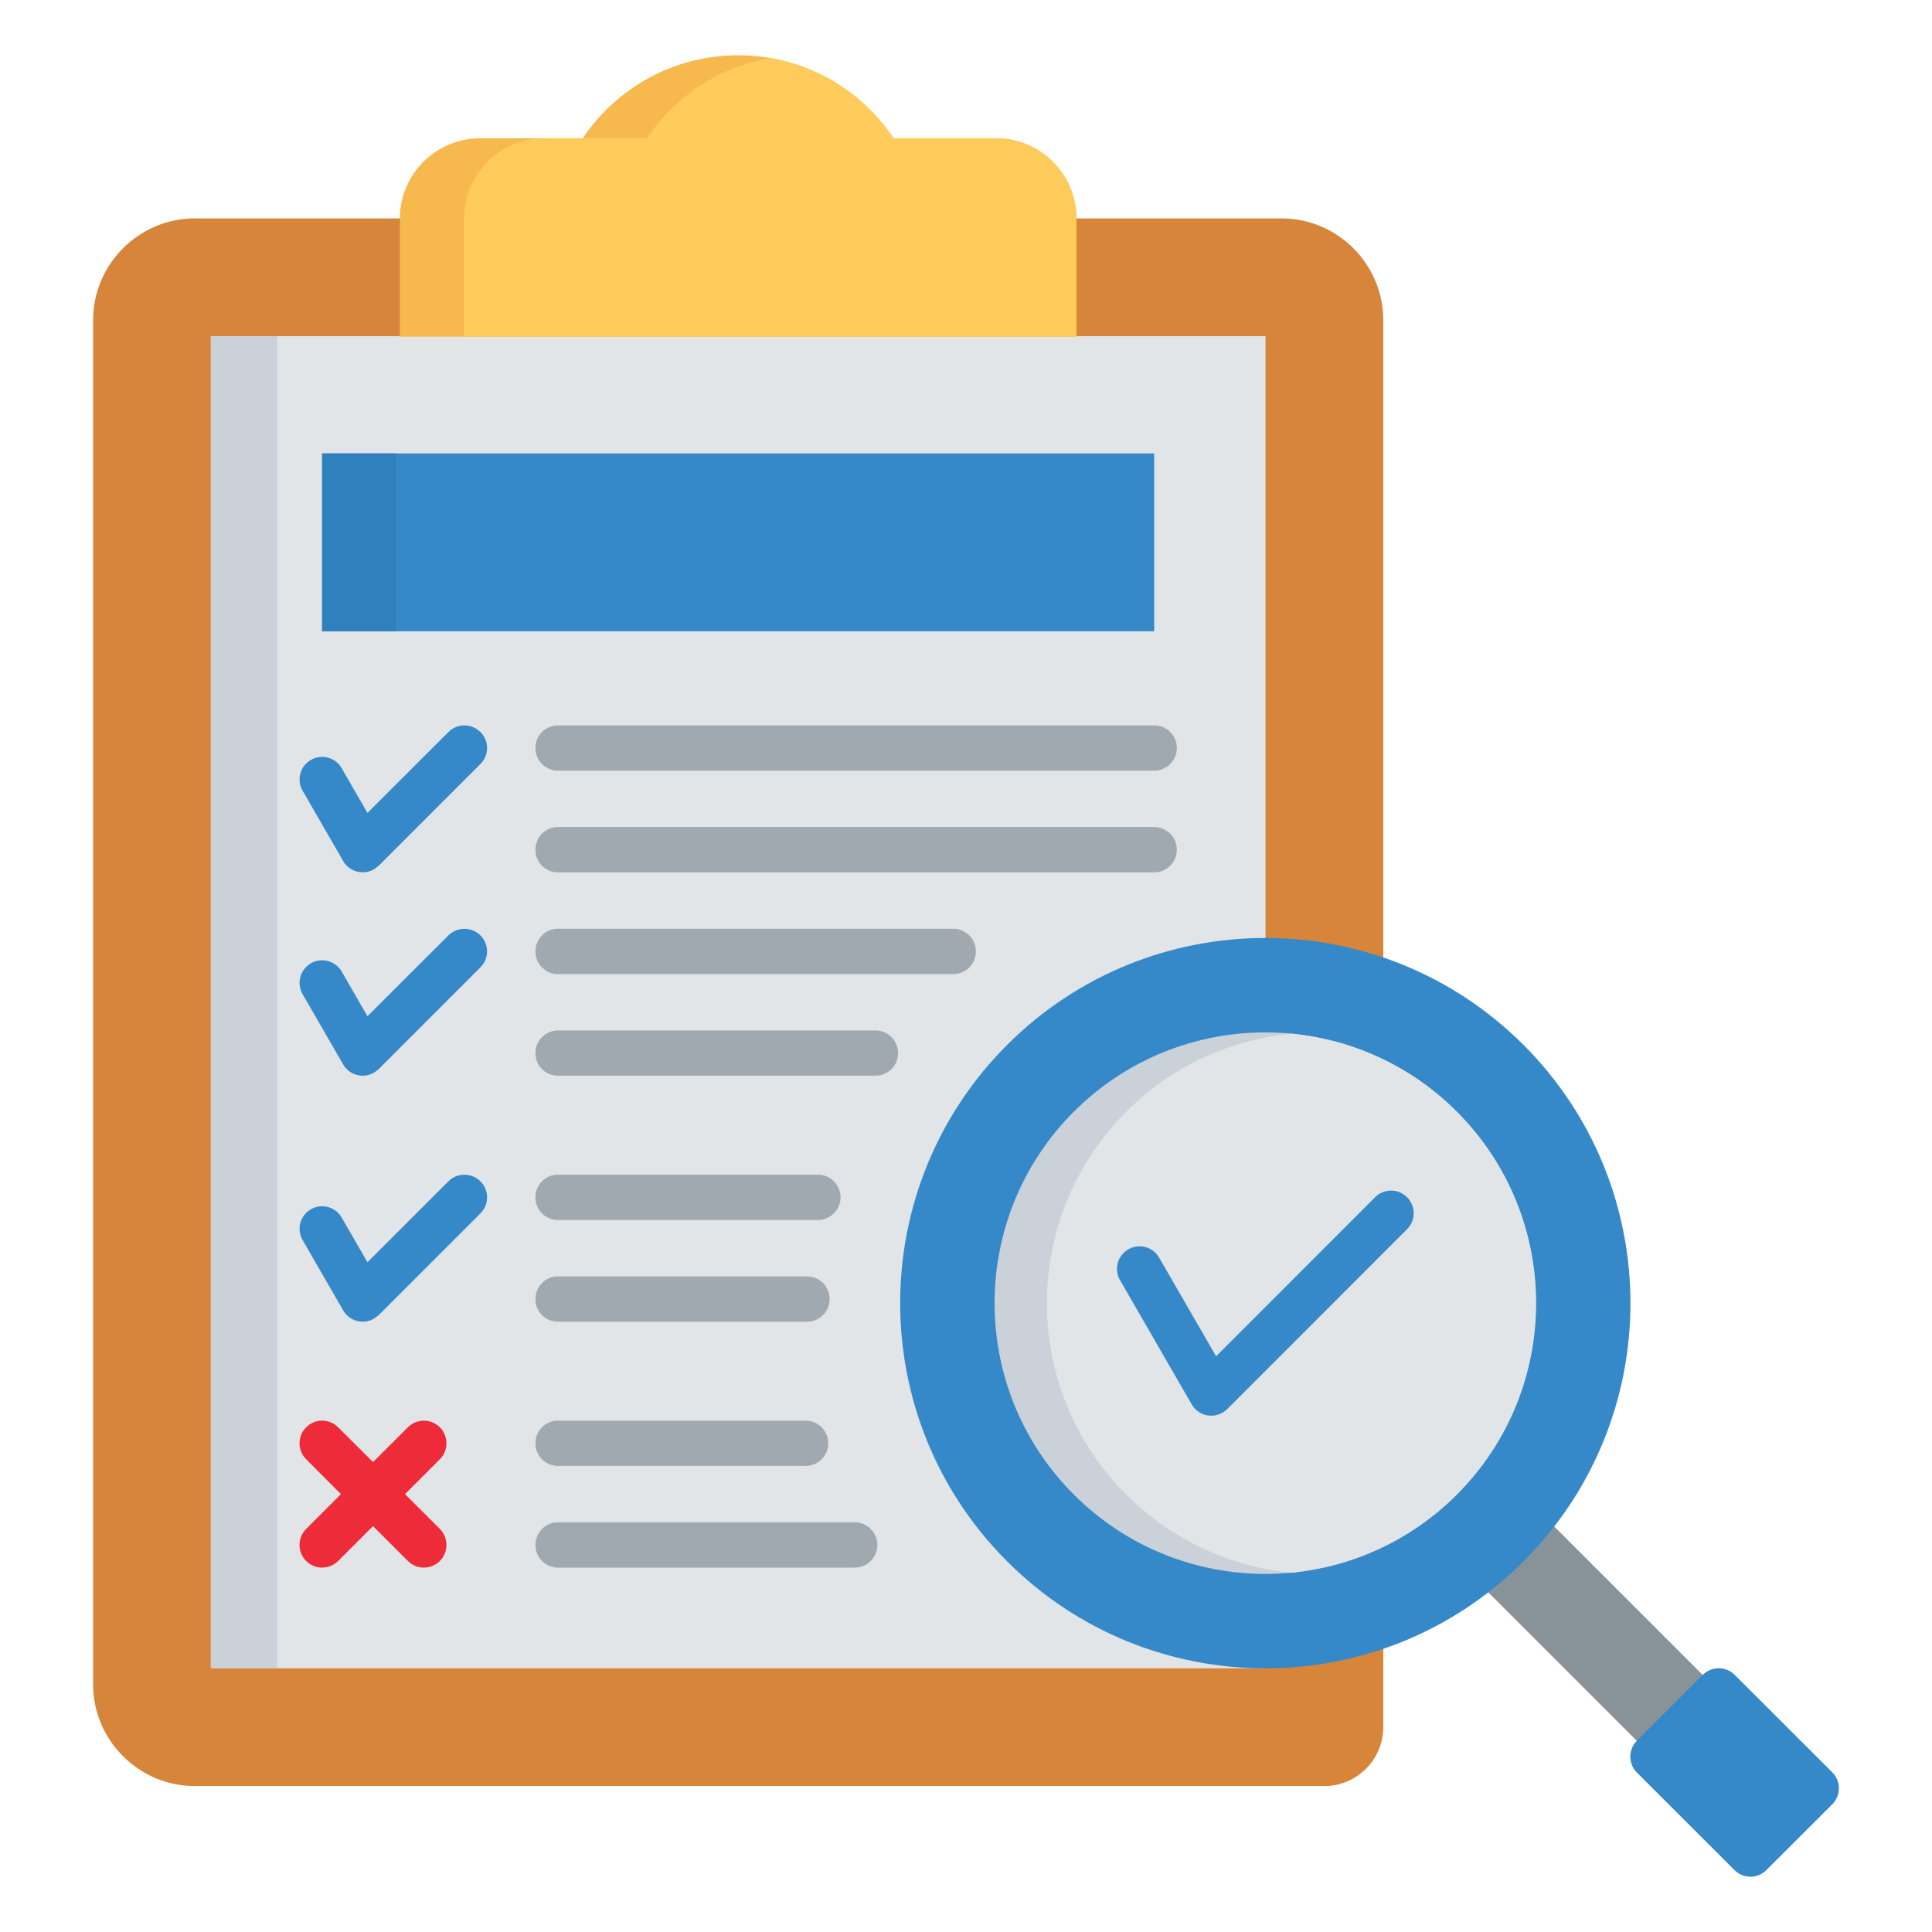
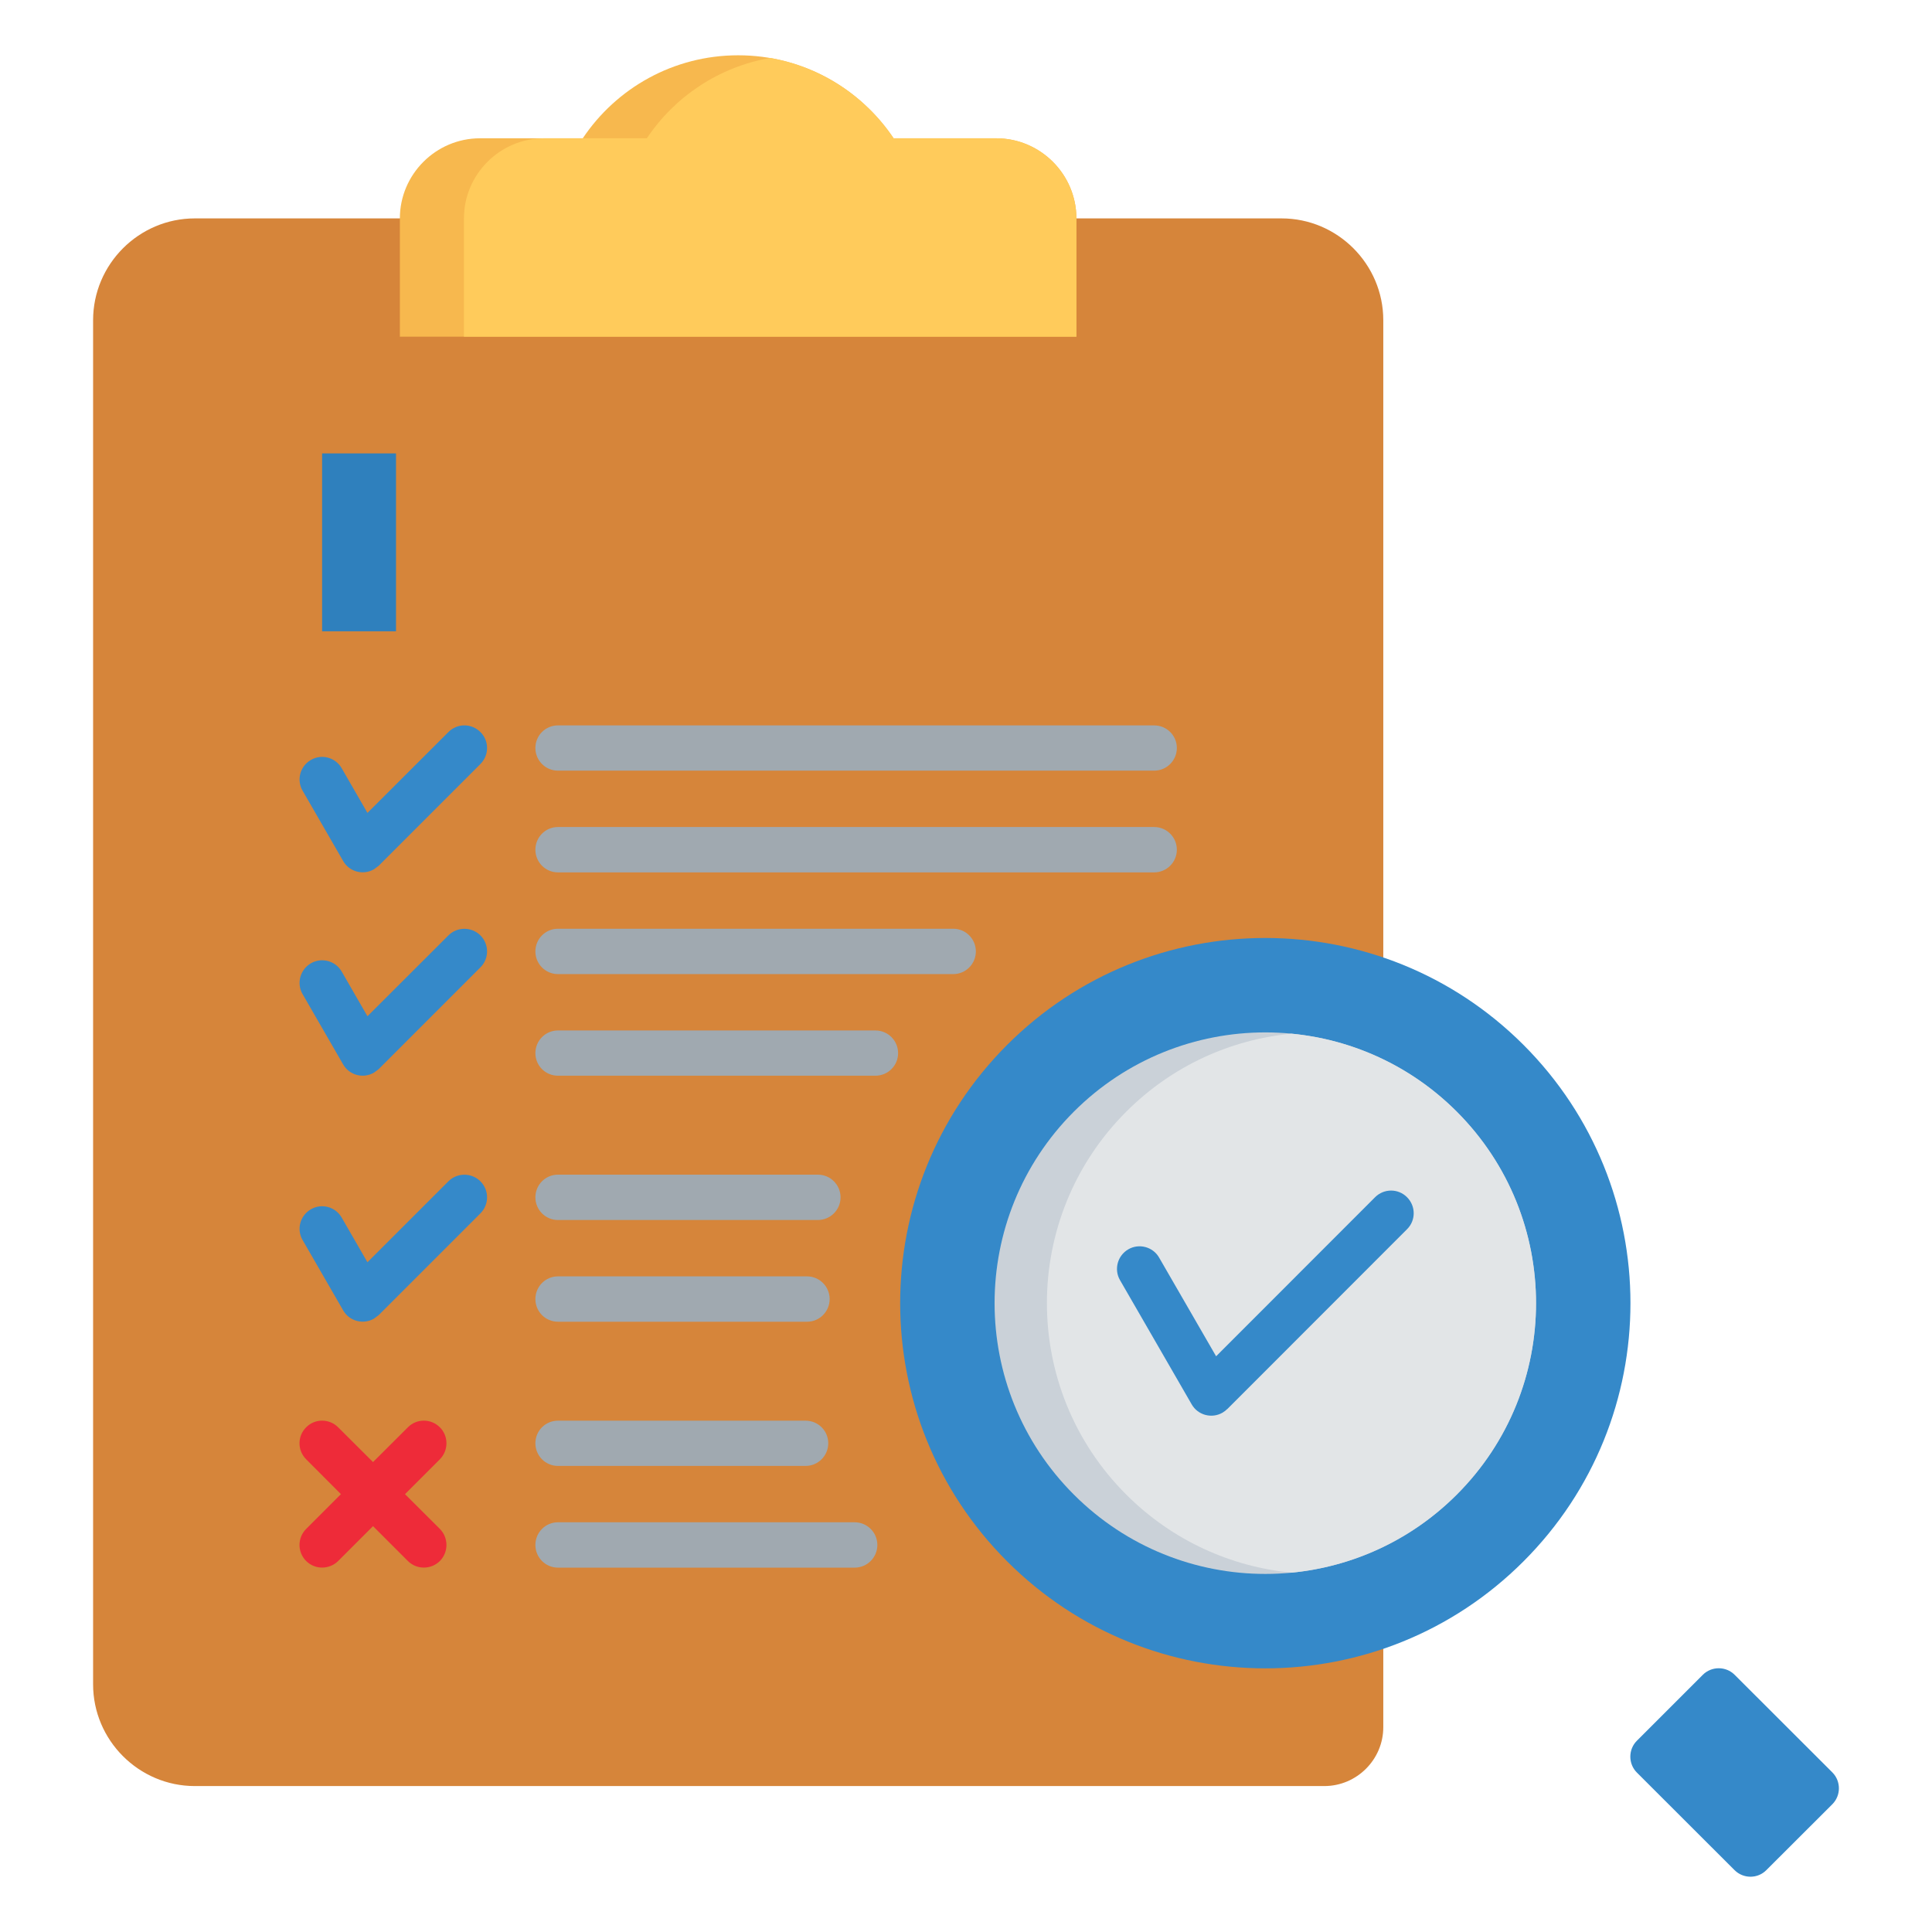
<svg xmlns="http://www.w3.org/2000/svg" id="Layer_1" viewBox="0 0 512 512" data-name="Layer 1">
  <path d="m350.968 473.325h-299.339c-14.825 0-26.957-12.132-26.957-26.958v-361.502c0-14.854 12.132-26.986 26.957-26.986h288c14.825 0 26.957 12.132 26.957 26.986v372.869c0 8.561-7.03 15.591-15.619 15.591z" fill="#d6853a" fill-rule="evenodd" />
-   <path d="m55.881 89.089h279.496v353.027h-279.496z" fill="#e2e5e7" />
  <path d="m285.261 89.231h-179.292v-31.351c0-11.679 9.553-21.231 21.231-21.231h27.241c8.872-13.266 24.009-21.997 41.187-21.997s32.287 8.731 41.187 21.997h27.213c11.679 0 21.231 9.553 21.231 21.231v31.351z" fill="#f7b84e" fill-rule="evenodd" />
  <path d="m122.949 57.88c0-11.679 9.553-21.231 21.231-21.231h27.241c7.37-11.027 19.077-18.936 32.683-21.288 13.606 2.353 25.313 10.261 32.712 21.288h27.213c11.679 0 21.231 9.553 21.231 21.231v31.351h-162.311z" fill="#ffcb5b" fill-rule="evenodd" />
  <path d="m80.202 328.645c-1.672-2.863-.68-6.52 2.183-8.164 2.835-1.672 6.52-.68 8.164 2.183l6.831 11.849 21.458-21.458c2.324-2.324 6.123-2.324 8.476 0 2.353 2.353 2.353 6.151 0 8.504l-26.957 26.958c0-.028-1.106.85-1.247.935-2.863 1.644-6.52.68-8.164-2.183l-10.743-18.624zm0-119.083c-1.672-2.863-.68-6.52 2.183-8.164 2.835-1.672 6.52-.68 8.164 2.183l6.831 11.849 21.458-21.43c2.324-2.353 6.123-2.353 8.476 0 2.353 2.324 2.353 6.123 0 8.476l-26.957 26.958s-1.106.85-1.247.936c-2.863 1.644-6.52.68-8.164-2.183l-10.743-18.624zm0 53.915c-1.672-2.863-.68-6.52 2.183-8.192 2.835-1.644 6.52-.68 8.164 2.183l6.831 11.849 21.458-21.43c2.324-2.324 6.123-2.324 8.476 0 2.353 2.353 2.353 6.151 0 8.476l-26.957 26.958s-1.106.879-1.247.935c-2.863 1.672-6.52.68-8.164-2.154l-10.743-18.624z" fill="#3589c9" />
  <path d="m147.865 388.484c-3.317 0-5.981-2.693-5.981-6.01s2.665-5.981 5.981-5.981h65.622c3.317 0 6.009 2.665 6.009 5.981s-2.693 6.01-6.009 6.01zm0-38.211c-3.317 0-5.981-2.693-5.981-6.01s2.665-6.01 5.981-6.01h66.019c3.288 0 5.981 2.693 5.981 6.01s-2.693 6.01-5.981 6.01zm0-26.958c-3.317 0-5.981-2.693-5.981-6.01s2.665-6.01 5.981-6.01h68.882c3.317 0 6.009 2.693 6.009 6.01s-2.693 6.01-6.009 6.01zm0-92.126c-3.317 0-5.981-2.693-5.981-6.01s2.665-6.01 5.981-6.01h158.003c3.317 0 6.009 2.693 6.009 6.01s-2.693 6.01-6.009 6.01zm0-26.958c-3.317 0-5.981-2.693-5.981-6.01s2.665-5.981 5.981-5.981h158.003c3.317 0 6.009 2.665 6.009 5.981s-2.693 6.01-6.009 6.01zm0 80.844c-3.317 0-5.981-2.665-5.981-5.981s2.665-6.01 5.981-6.01h84.132c3.317 0 6.009 2.693 6.009 6.01s-2.693 5.981-6.009 5.981zm0-26.929c-3.317 0-5.981-2.693-5.981-6.009s2.665-6.01 5.981-6.01h104.769c3.288 0 5.981 2.693 5.981 6.01s-2.693 6.009-5.981 6.009zm0 157.295c-3.317 0-5.981-2.693-5.981-6.01s2.665-6.01 5.981-6.01h78.633c3.317 0 6.009 2.693 6.009 6.01s-2.693 6.01-6.009 6.01z" fill="#a0a9b0" />
  <path d="m89.613 413.684c-2.353 2.324-6.151 2.324-8.476 0-2.353-2.353-2.353-6.151 0-8.504l9.213-9.213-9.213-9.241c-2.353-2.353-2.353-6.151 0-8.476 2.324-2.353 6.123-2.353 8.476 0l9.241 9.213 9.241-9.213c2.324-2.353 6.123-2.353 8.476 0 2.324 2.324 2.324 6.123 0 8.476l-9.241 9.241 9.241 9.213c2.324 2.353 2.324 6.151 0 8.504-2.353 2.324-6.151 2.324-8.476 0l-9.241-9.241z" fill="#ee2b39" />
-   <path d="m413.37 398.095h24.694v75.285h-24.694z" fill="#889299" transform="matrix(.707 -.707 .707 .707 -183.424 428.652)" />
  <g fill-rule="evenodd">
    <path d="m266.892 276.913c37.786-37.786 99.071-37.786 136.857 0 37.786 37.814 37.786 99.071 0 136.857-37.786 37.814-99.071 37.814-136.857 0-37.786-37.786-37.786-99.042 0-136.857z" fill="#3589c9" />
    <path d="m468.095 495.606 17.49-17.461c2.324-2.324 2.324-6.123 0-8.447l-25.88-25.852c-2.324-2.324-6.123-2.324-8.447 0l-17.461 17.461c-2.324 2.324-2.324 6.123 0 8.447l25.88 25.852c2.324 2.324 6.123 2.324 8.419 0z" fill="#3589c9" />
    <path d="m284.58 294.601c28.035-28.006 73.446-28.006 101.48 0 28.006 28.035 28.006 73.474 0 101.48-28.035 28.035-73.446 28.035-101.48 0-28.006-28.006-28.006-73.446 0-101.48z" fill="#cad1d8" />
    <path d="m342.265 273.936c15.987 1.531 31.55 8.419 43.795 20.665 28.006 28.035 28.006 73.474 0 101.48-12.246 12.246-27.808 19.134-43.795 20.693-15.987-1.559-31.55-8.447-43.795-20.693-28.035-28.006-28.035-73.446 0-101.48 12.246-12.246 27.808-19.134 43.795-20.665z" fill="#e2e5e7" />
  </g>
  <path d="m296.826 339.275c-1.672-2.863-.68-6.52 2.183-8.192 2.835-1.644 6.52-.68 8.164 2.183l15.109 26.164 42.123-42.151c2.353-2.353 6.151-2.353 8.476 0 2.353 2.353 2.353 6.151 0 8.476l-47.65 47.679v-.028c-.368.368-.765.68-1.247.964-2.835 1.644-6.52.68-8.164-2.183l-18.992-32.91z" fill="#3589c9" />
-   <path d="m85.361 120.157h220.507v47.14h-220.507z" fill="#3589c9" />
  <path d="m85.361 120.157h19.587v47.14h-19.587z" fill="#2f80bd" />
-   <path d="m55.881 89.089h17.575v353.027h-17.575z" fill="#cad1d8" />
</svg>